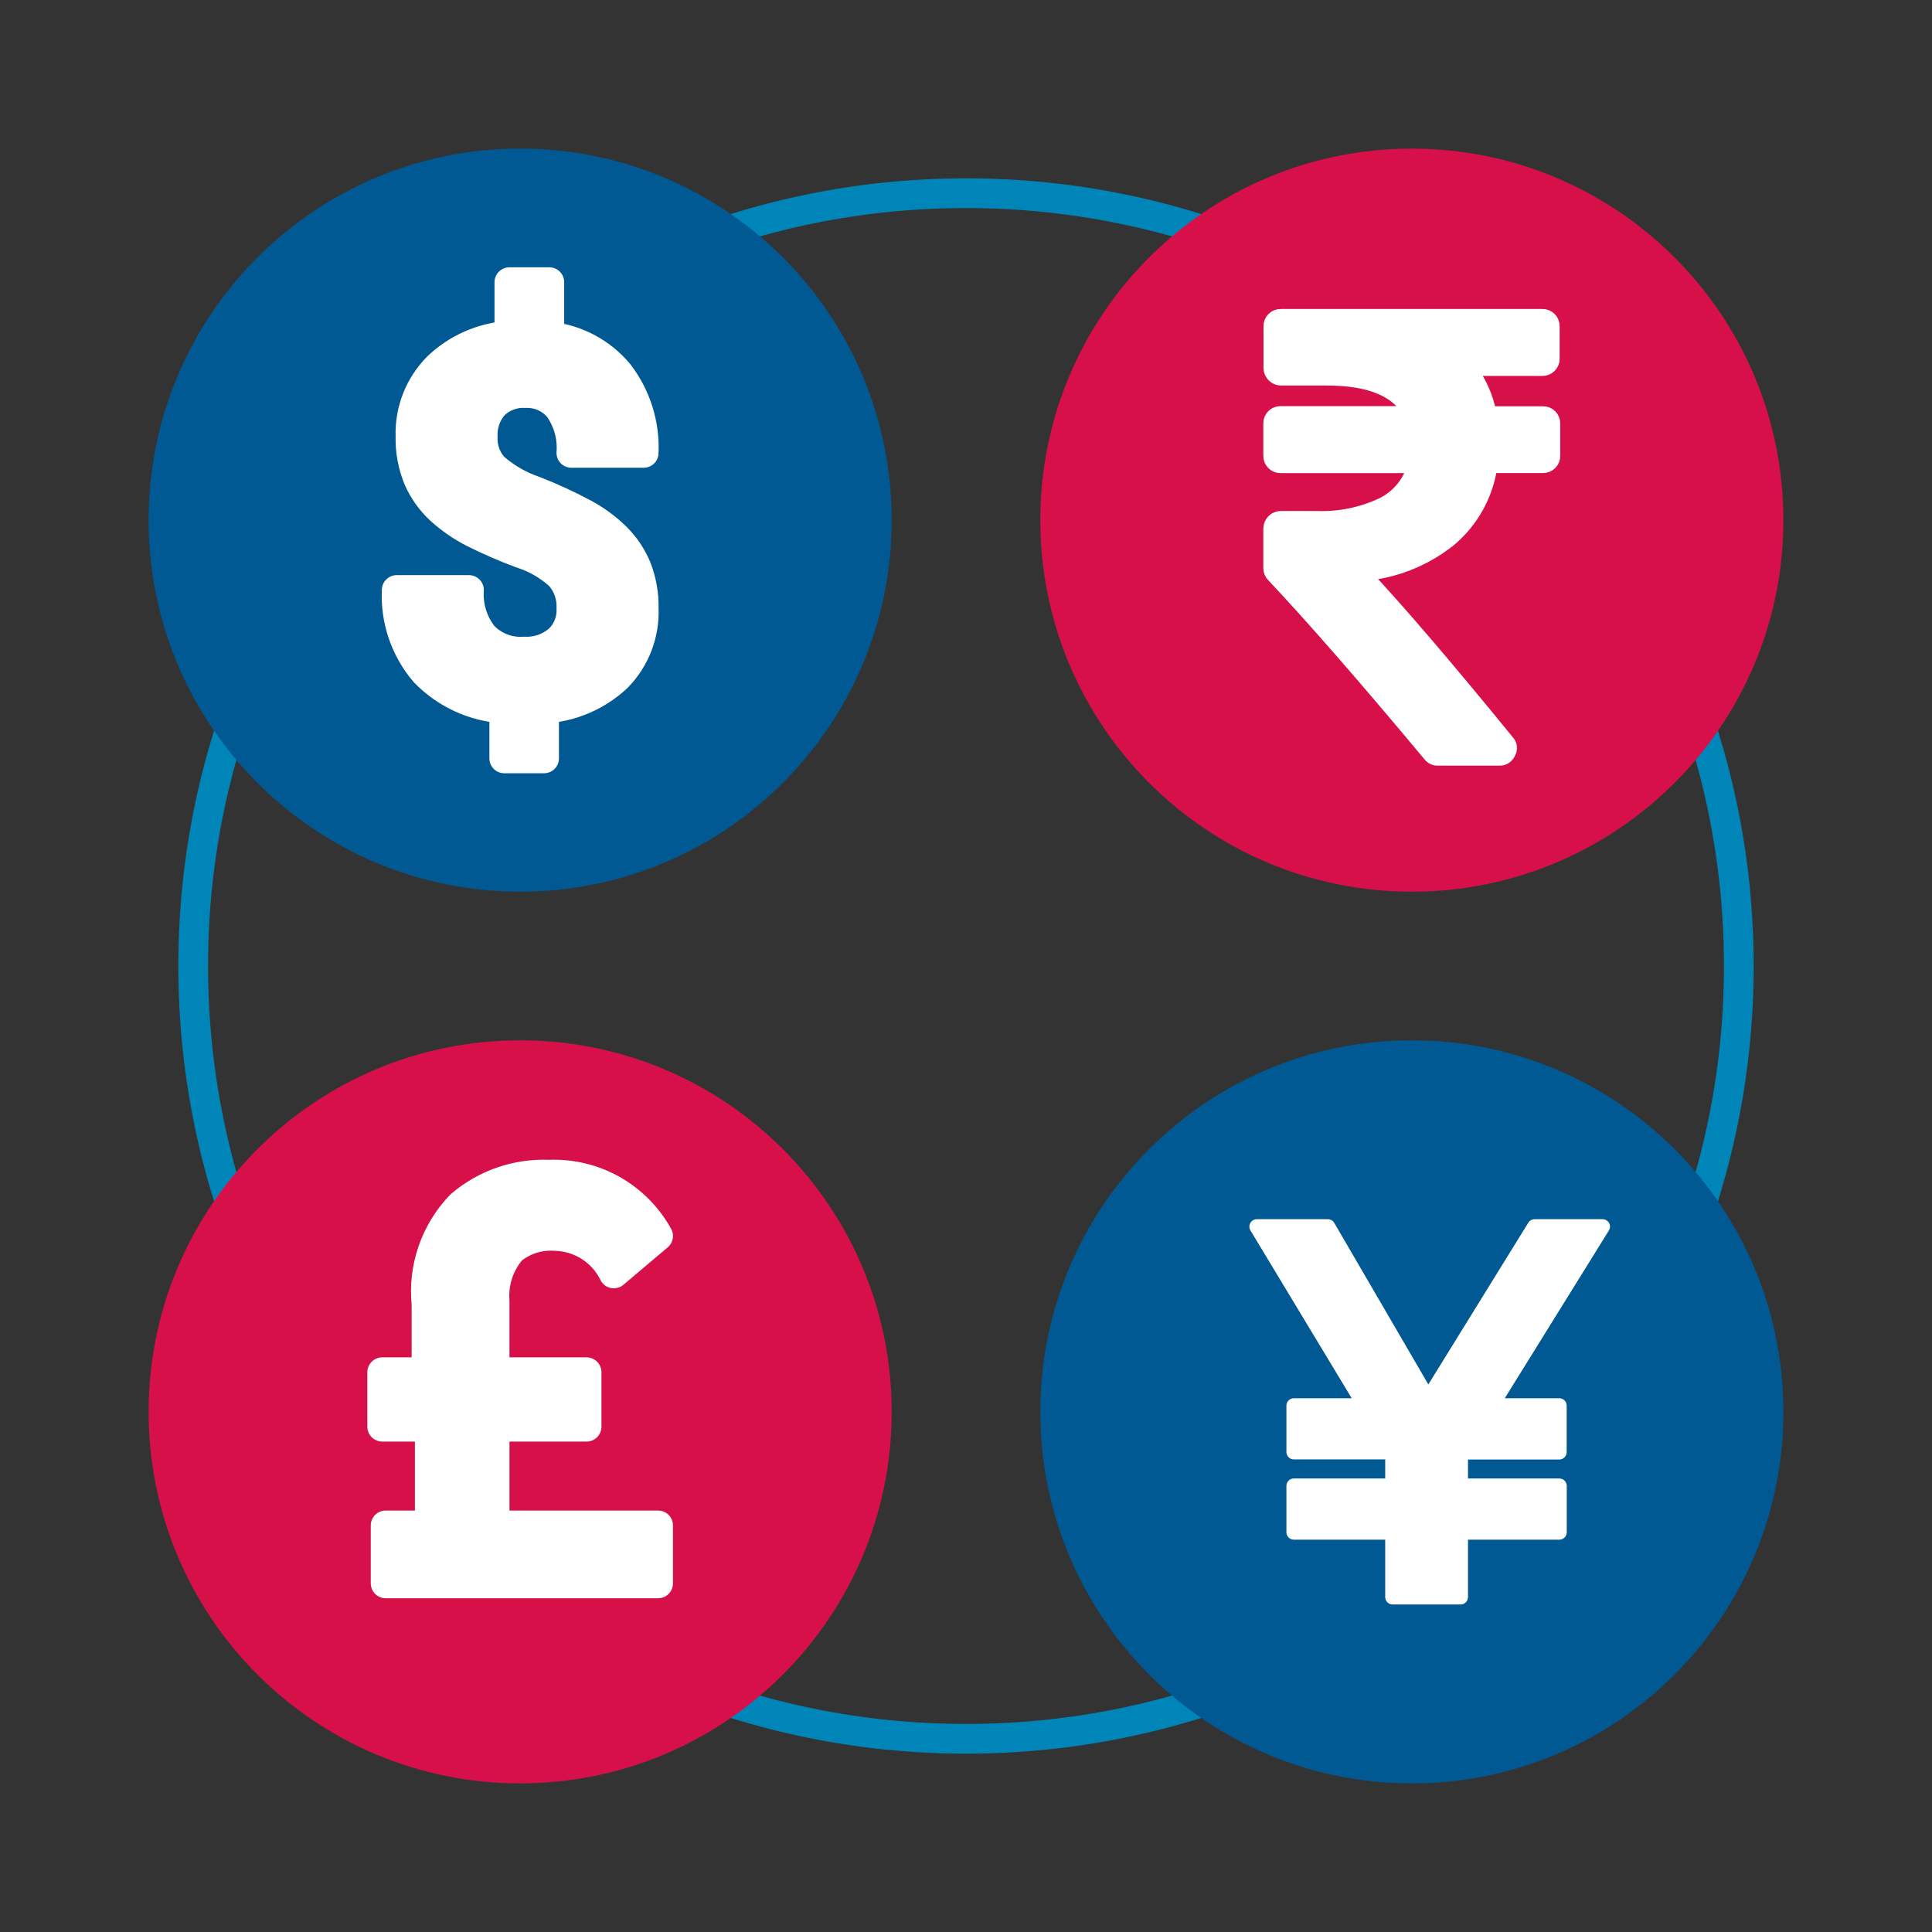
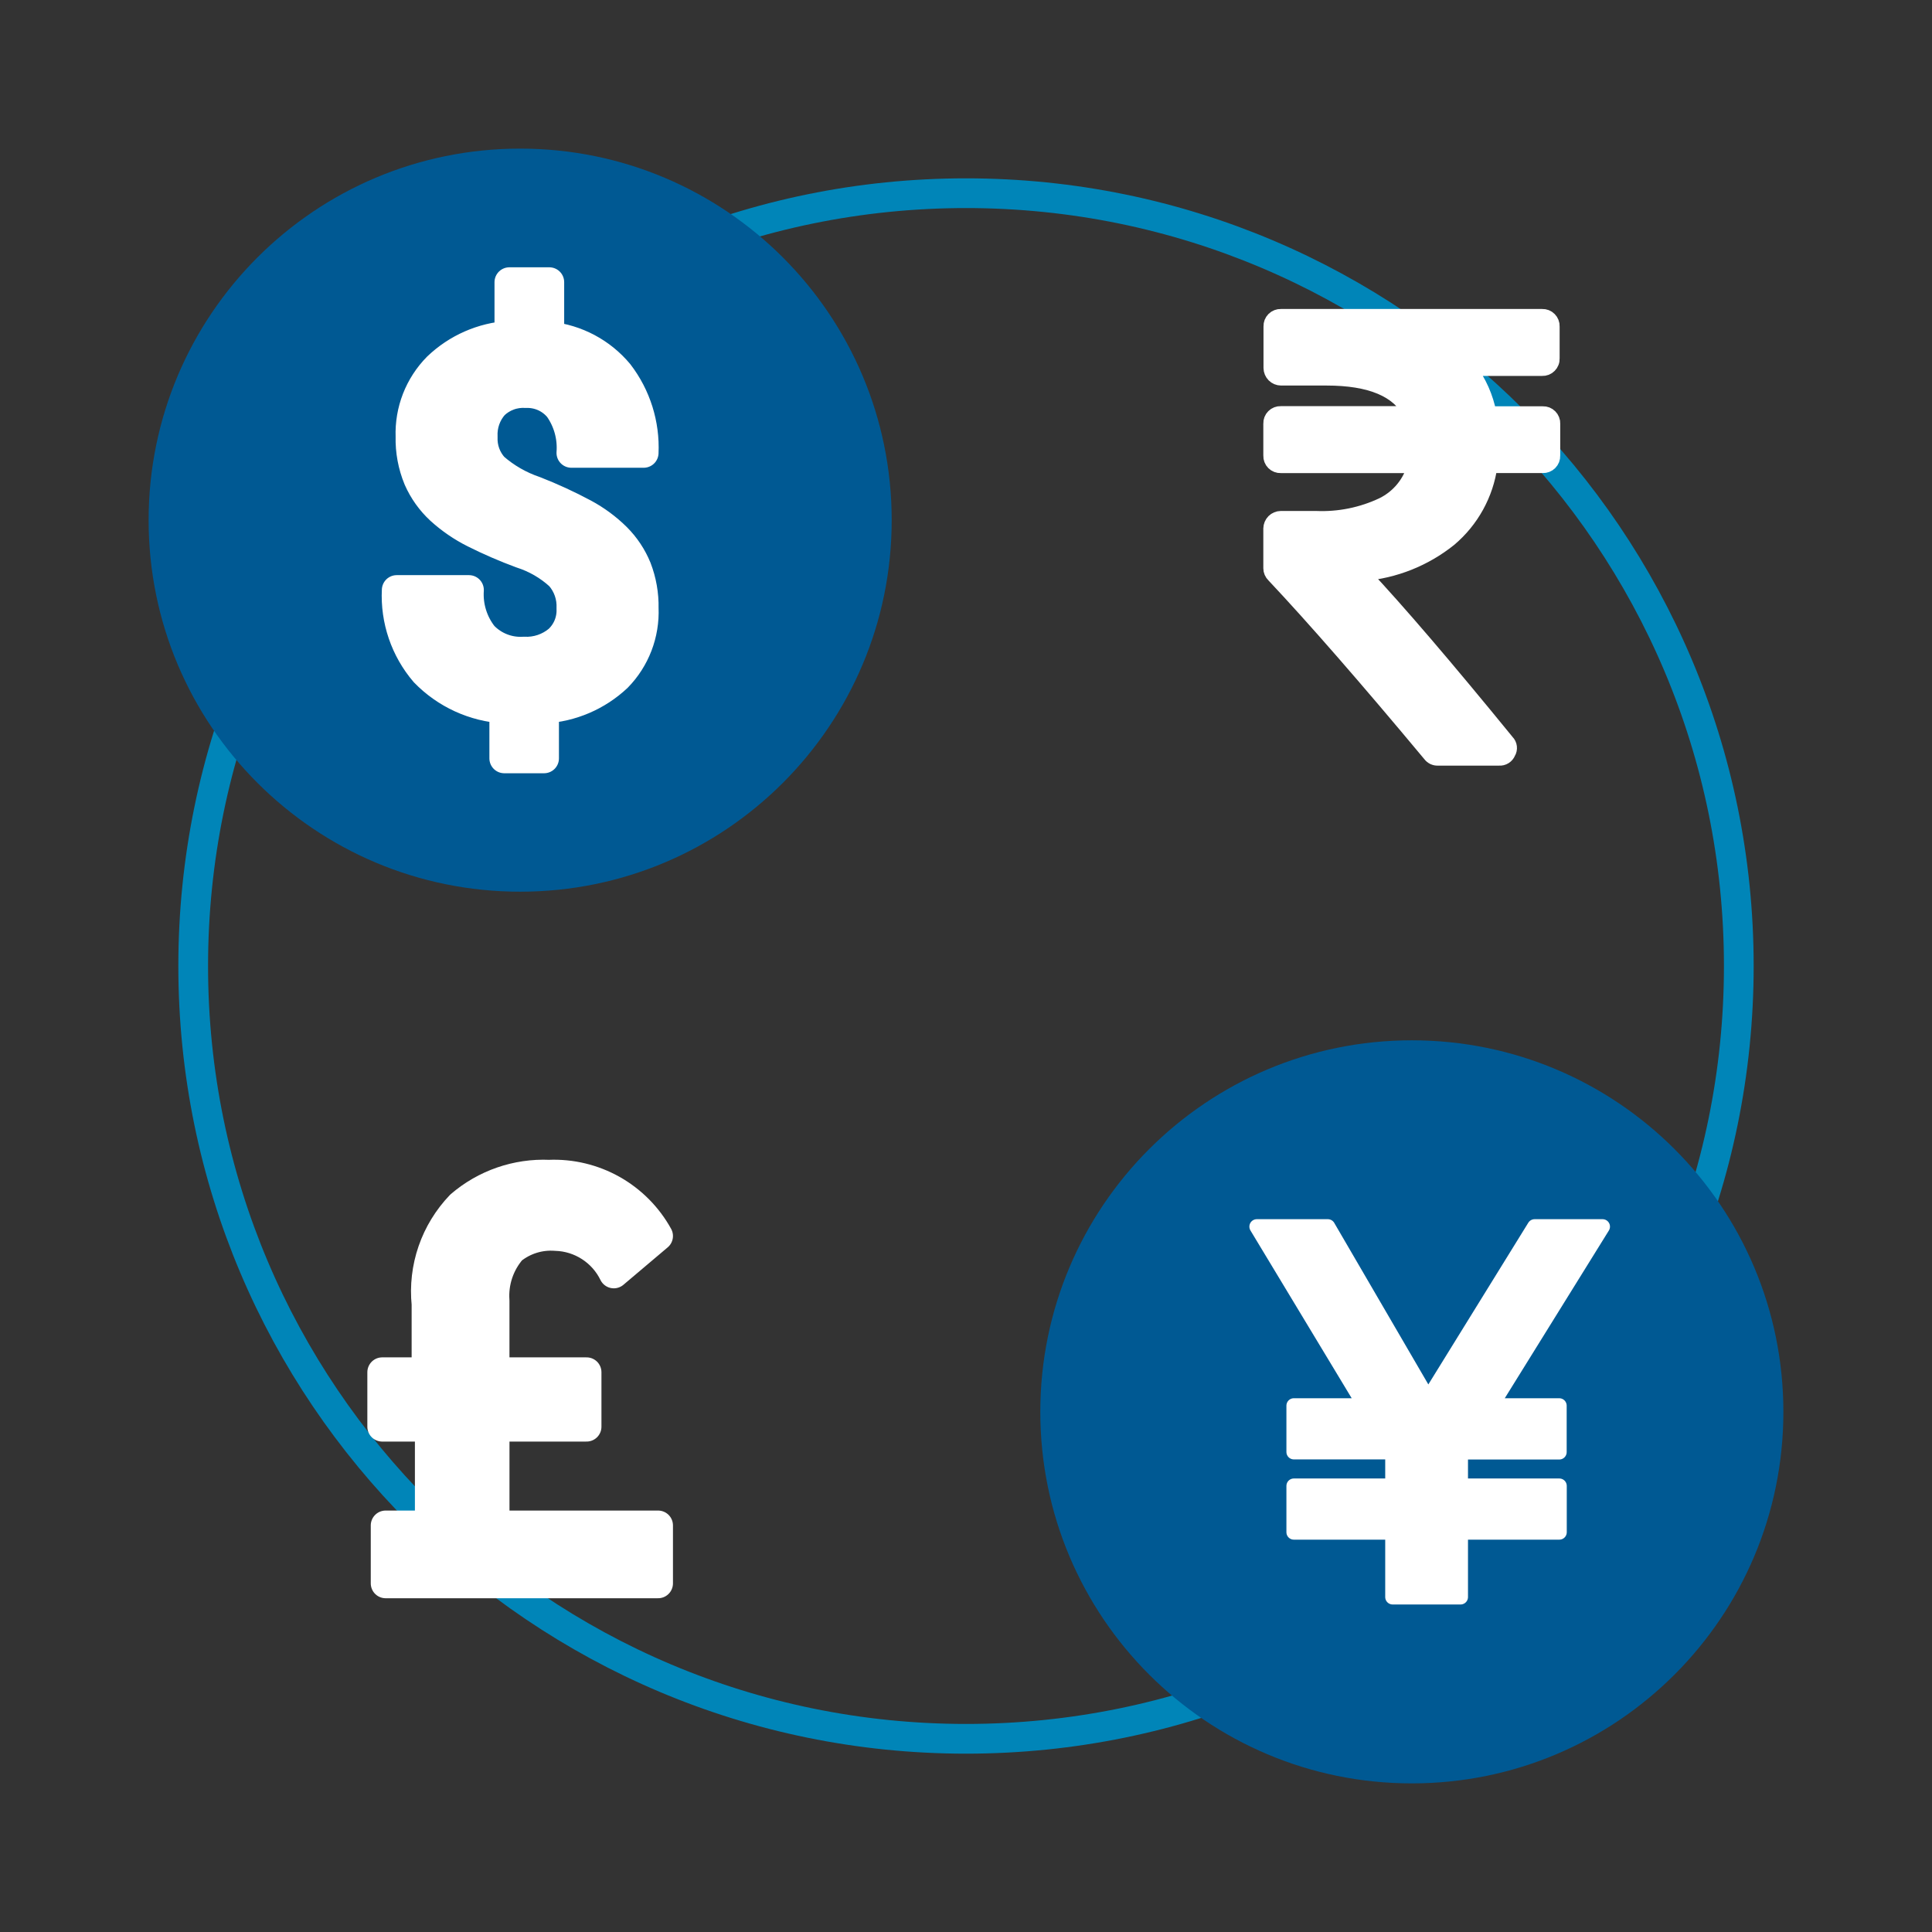
<svg xmlns="http://www.w3.org/2000/svg" width="65" height="65" viewBox="0 0 65 65" fill="none">
  <rect x="0" y="0" width="65" height="65" fill="#333333" stroke="none" />
  <g clip-path="url(#clip0_2599_22729)">
    <mask id="mask0_2599_22729" style="mask-type:luminance" maskUnits="userSpaceOnUse" x="0" y="0" width="65" height="65">
      <path d="M65 0H0V65H65V0Z" fill="white" />
    </mask>
    <g mask="url(#mask0_2599_22729)">
      <path d="M32.5 58.5C46.859 58.5 58.5 46.859 58.5 32.5C58.5 18.141 46.859 6.5 32.5 6.5C18.141 6.5 6.5 18.141 6.5 32.5C6.5 46.859 18.141 58.5 32.5 58.5Z" stroke="#0085B8" />
      <path d="M17.5 30C24.404 30 30 24.404 30 17.5C30 10.596 24.404 5 17.5 5C10.596 5 5 10.596 5 17.5C5 24.404 10.596 30 17.5 30Z" fill="#005993" />
-       <path d="M17.5 60C24.404 60 30 54.404 30 47.5C30 40.596 24.404 35 17.5 35C10.596 35 5 40.596 5 47.5C5 54.404 10.596 60 17.5 60Z" fill="#D71049" />
-       <path d="M47.5 30C54.404 30 60 24.404 60 17.5C60 10.596 54.404 5 47.5 5C40.596 5 35 10.596 35 17.5C35 24.404 40.596 30 47.5 30Z" fill="#D71049" />
      <path d="M47.5 60C54.404 60 60 54.404 60 47.5C60 40.596 54.404 35 47.5 35C40.596 35 35 40.596 35 47.5C35 54.404 40.596 60 47.5 60Z" fill="#005993" />
      <path d="M19.223 20.473C19.244 20.07 19.107 19.675 18.84 19.373C18.467 19.03 18.023 18.773 17.54 18.619C17 18.42 16.472 18.191 15.957 17.933C15.543 17.726 15.159 17.462 14.816 17.15C14.501 16.858 14.248 16.504 14.075 16.11C13.888 15.659 13.798 15.175 13.81 14.687C13.795 14.257 13.868 13.828 14.024 13.427C14.181 13.025 14.418 12.66 14.72 12.354C15.375 11.726 16.231 11.35 17.137 11.293V9.493H18.481V11.321C19.391 11.416 20.228 11.861 20.814 12.563C21.401 13.327 21.699 14.274 21.656 15.237H19.223C19.264 14.7 19.116 14.165 18.806 13.725C18.671 13.561 18.5 13.431 18.307 13.344C18.113 13.258 17.902 13.217 17.69 13.225C17.494 13.213 17.298 13.241 17.114 13.309C16.93 13.376 16.762 13.481 16.62 13.617C16.489 13.763 16.388 13.934 16.323 14.12C16.258 14.306 16.23 14.502 16.241 14.699C16.232 14.886 16.261 15.074 16.324 15.25C16.388 15.426 16.486 15.588 16.612 15.727C17.015 16.079 17.483 16.348 17.989 16.519C18.555 16.74 19.108 16.994 19.644 17.281C20.046 17.497 20.415 17.769 20.739 18.09C21.032 18.384 21.264 18.733 21.421 19.118C21.586 19.546 21.666 20.002 21.657 20.461C21.675 20.889 21.604 21.316 21.451 21.716C21.297 22.116 21.064 22.48 20.764 22.786C20.094 23.415 19.223 23.788 18.305 23.839V25.515H16.965V23.84C15.952 23.781 14.998 23.344 14.291 22.615C13.635 21.848 13.297 20.858 13.347 19.85H15.778C15.741 20.404 15.911 20.951 16.254 21.387C16.429 21.571 16.643 21.714 16.879 21.806C17.116 21.899 17.37 21.938 17.623 21.922C18.049 21.945 18.468 21.805 18.794 21.53C18.938 21.395 19.051 21.231 19.125 21.049C19.199 20.866 19.233 20.67 19.223 20.473Z" fill="white" stroke="white" stroke-linecap="round" stroke-linejoin="round" />
      <path d="M52.242 14.251V15.328C52.244 15.373 52.236 15.418 52.22 15.46C52.204 15.501 52.179 15.539 52.147 15.571C52.115 15.603 52.078 15.628 52.036 15.644C51.994 15.66 51.949 15.668 51.904 15.666H50.13C49.996 16.629 49.511 17.509 48.768 18.137C47.934 18.807 46.919 19.211 45.853 19.299C47.029 20.552 48.645 22.439 50.701 24.96C50.748 25.006 50.778 25.067 50.785 25.132C50.793 25.197 50.778 25.263 50.743 25.319C50.719 25.379 50.676 25.43 50.621 25.464C50.566 25.498 50.502 25.514 50.437 25.509H48.377C48.326 25.511 48.275 25.501 48.229 25.479C48.183 25.456 48.143 25.423 48.113 25.382C45.959 22.798 44.205 20.788 42.853 19.351C42.822 19.321 42.796 19.285 42.779 19.245C42.762 19.206 42.753 19.163 42.753 19.119V17.779C42.755 17.69 42.791 17.605 42.854 17.541C42.917 17.478 43.002 17.442 43.091 17.441H44.274C45.048 17.474 45.818 17.318 46.518 16.987C46.782 16.857 47.016 16.672 47.203 16.444C47.389 16.217 47.525 15.951 47.601 15.667H43.091C43.046 15.669 43.002 15.661 42.96 15.645C42.918 15.629 42.88 15.604 42.848 15.572C42.816 15.54 42.791 15.502 42.775 15.46C42.759 15.419 42.751 15.374 42.753 15.329V14.252C42.751 14.207 42.759 14.162 42.775 14.12C42.791 14.079 42.816 14.041 42.848 14.009C42.88 13.977 42.918 13.952 42.96 13.936C43.002 13.92 43.046 13.912 43.091 13.914H47.458C47.058 13.119 46.115 12.721 44.628 12.721H43.097C43.008 12.72 42.923 12.684 42.86 12.621C42.797 12.557 42.761 12.472 42.759 12.383V10.983C42.757 10.938 42.765 10.893 42.781 10.851C42.797 10.81 42.822 10.772 42.854 10.74C42.886 10.708 42.924 10.683 42.966 10.667C43.008 10.651 43.052 10.643 43.097 10.645H51.884C51.929 10.643 51.974 10.651 52.016 10.667C52.057 10.683 52.096 10.708 52.127 10.74C52.159 10.772 52.184 10.81 52.2 10.851C52.217 10.893 52.224 10.938 52.222 10.983V12.06C52.224 12.105 52.217 12.15 52.2 12.191C52.184 12.233 52.159 12.271 52.127 12.303C52.096 12.335 52.057 12.36 52.016 12.376C51.974 12.392 51.929 12.4 51.884 12.398H49.423C49.763 12.846 49.994 13.367 50.099 13.919H51.905C51.95 13.917 51.995 13.925 52.037 13.941C52.078 13.957 52.117 13.982 52.148 14.014C52.18 14.046 52.205 14.084 52.221 14.126C52.238 14.167 52.245 14.212 52.243 14.257L52.242 14.251Z" fill="white" stroke="white" stroke-width="0.5" />
      <path d="M17.213 42.042C17.633 41.705 18.166 41.541 18.703 41.584C19.112 41.596 19.509 41.721 19.852 41.943C20.196 42.165 20.472 42.476 20.651 42.844L22.141 41.584C21.782 40.933 21.248 40.396 20.601 40.031C19.953 39.667 19.216 39.49 18.474 39.521C17.386 39.474 16.321 39.842 15.495 40.552C15.075 40.99 14.754 41.514 14.556 42.087C14.358 42.661 14.288 43.271 14.349 43.875V46.167H12.859V48H14.459V51.321H12.974V53.271H22.141V51.321H16.641V48H19.735V46.167H16.64V43.761C16.596 43.135 16.802 42.517 17.213 42.042Z" fill="white" stroke="white" stroke-linecap="round" stroke-linejoin="round" />
      <path d="M51.631 41.268L48.1 46.98H48L44.673 41.268H42.284L45.919 47.292H43.53V48.85H46.854V49.992H43.53V51.55H46.854V53.731H49.139V51.55H52.462V49.992H49.139V48.954L49.239 48.854H52.459V47.292H50.177L53.916 41.268H51.631Z" fill="white" stroke="white" stroke-width="0.5" stroke-linecap="round" stroke-linejoin="round" />
    </g>
  </g>
  <defs>
    <clipPath id="clip0_2599_22729">
      <rect width="65" height="65" fill="white" />
    </clipPath>
  </defs>
</svg>